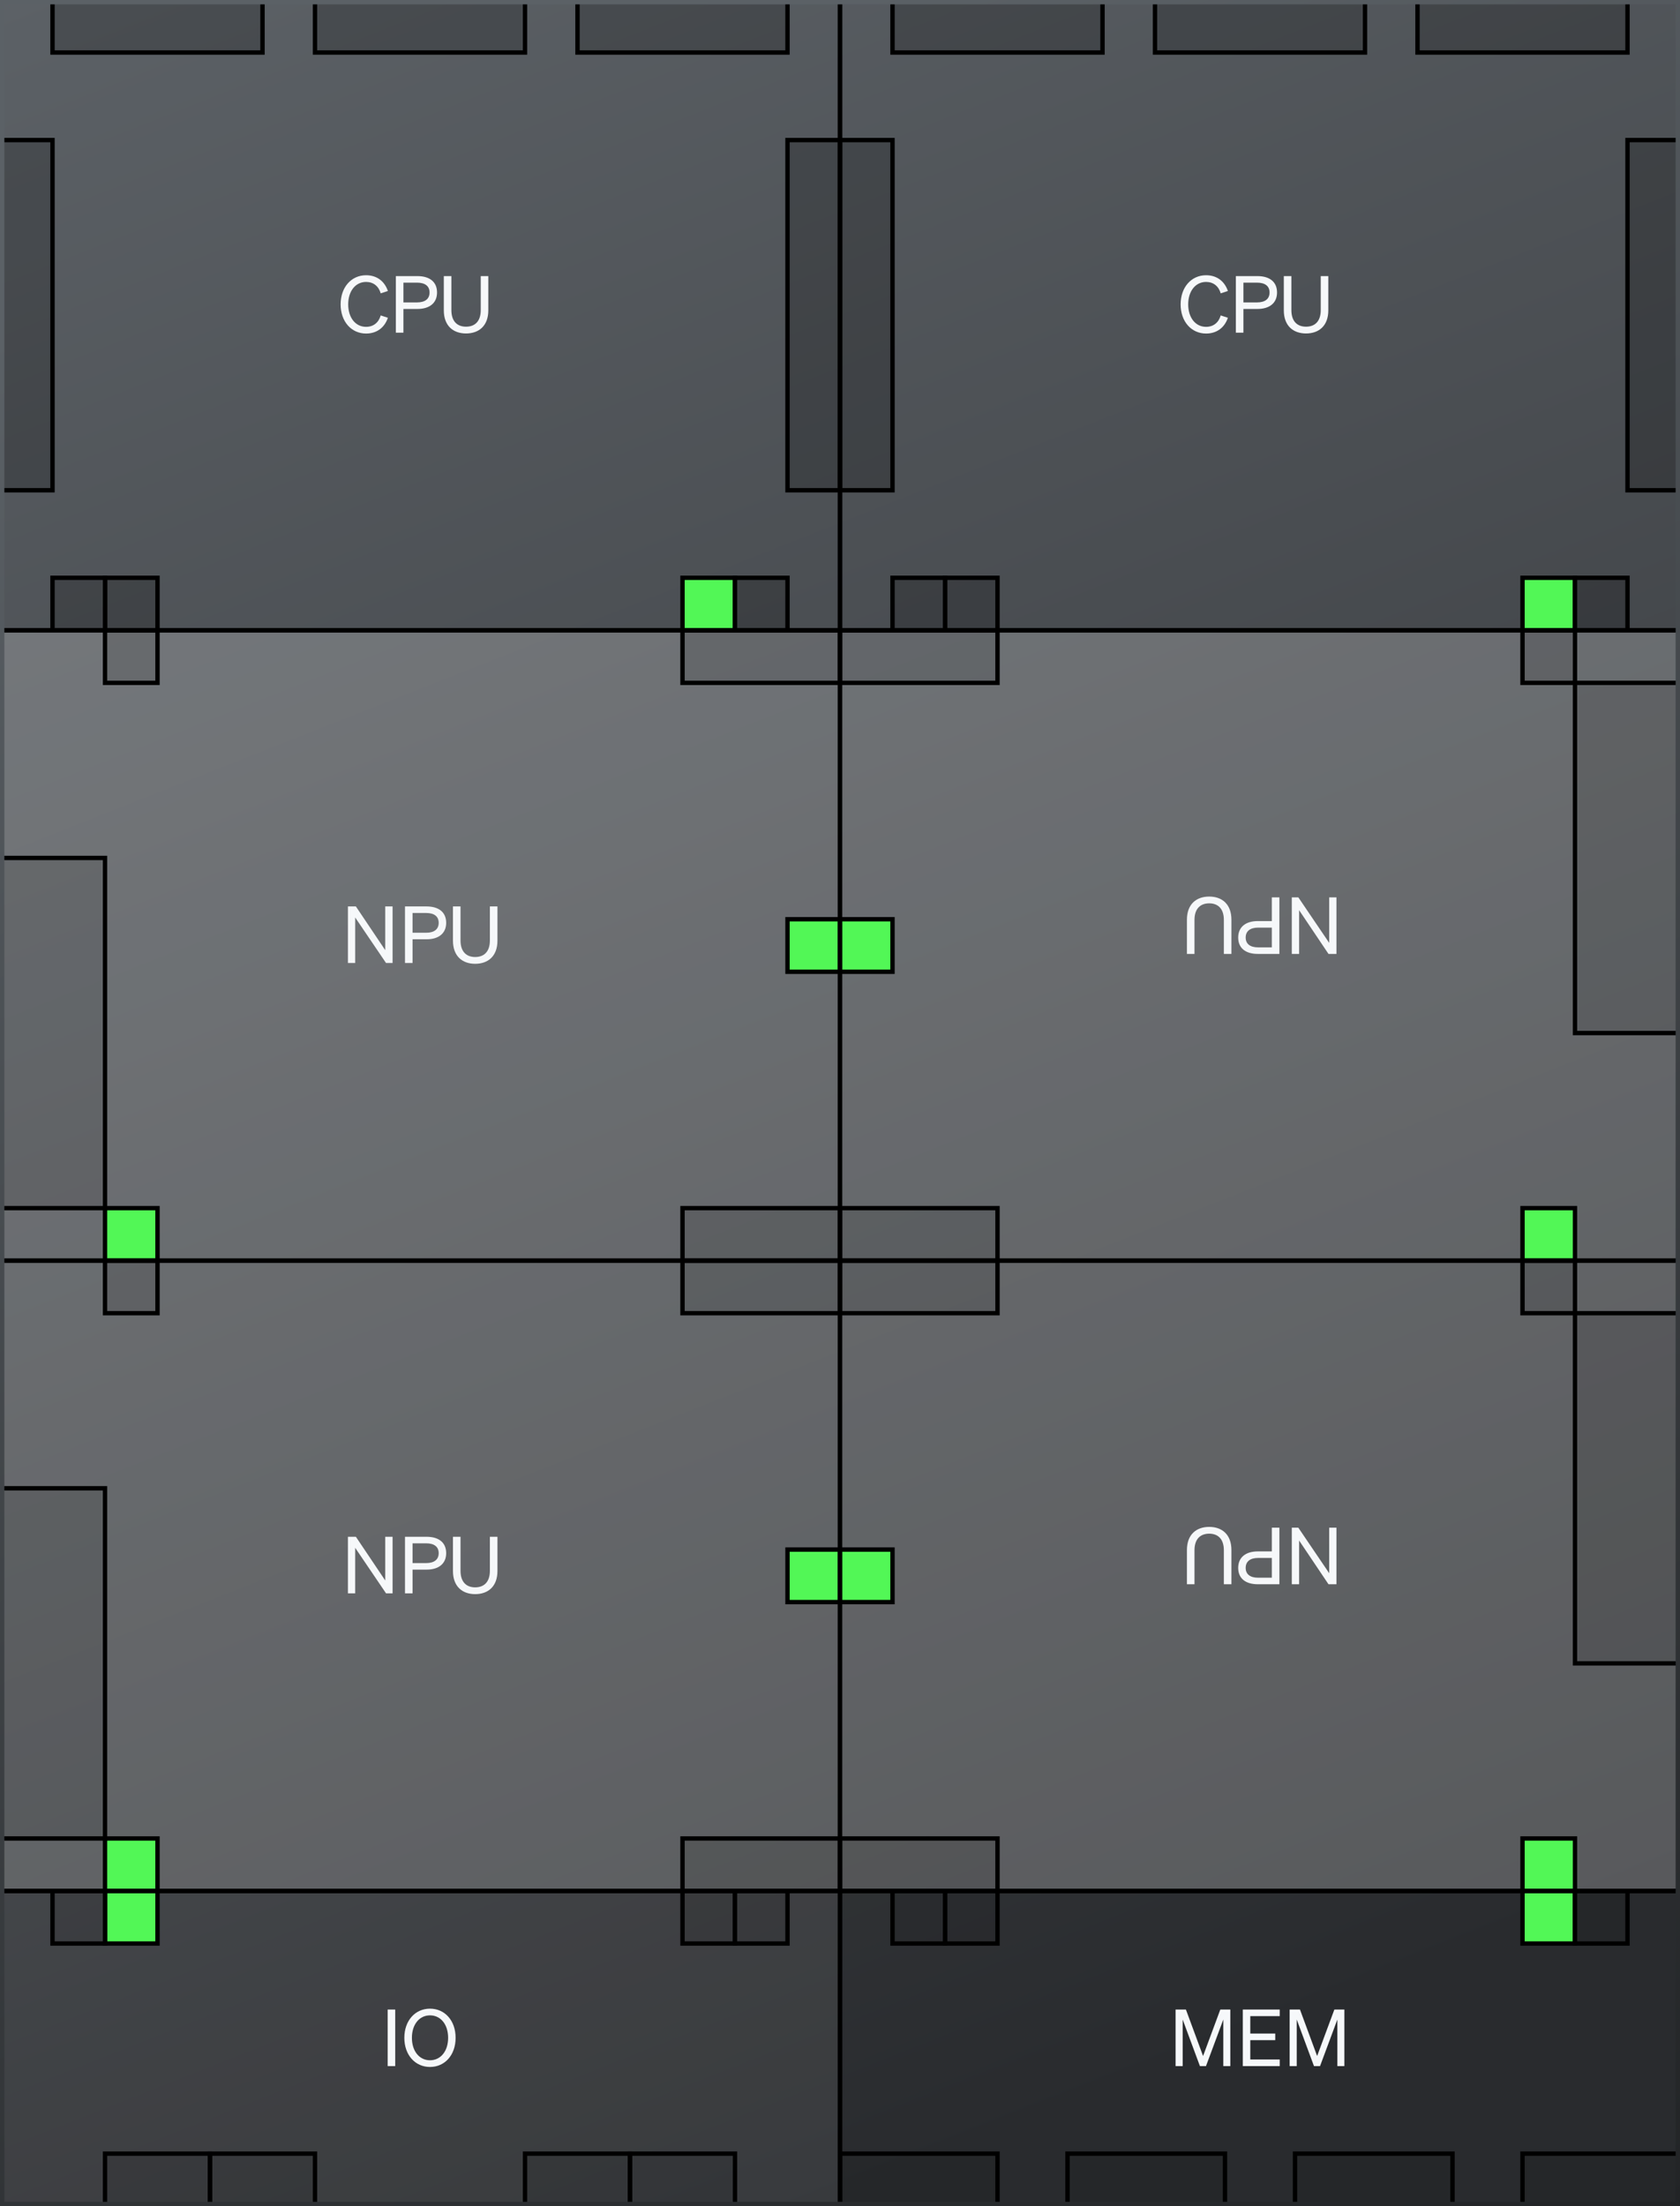
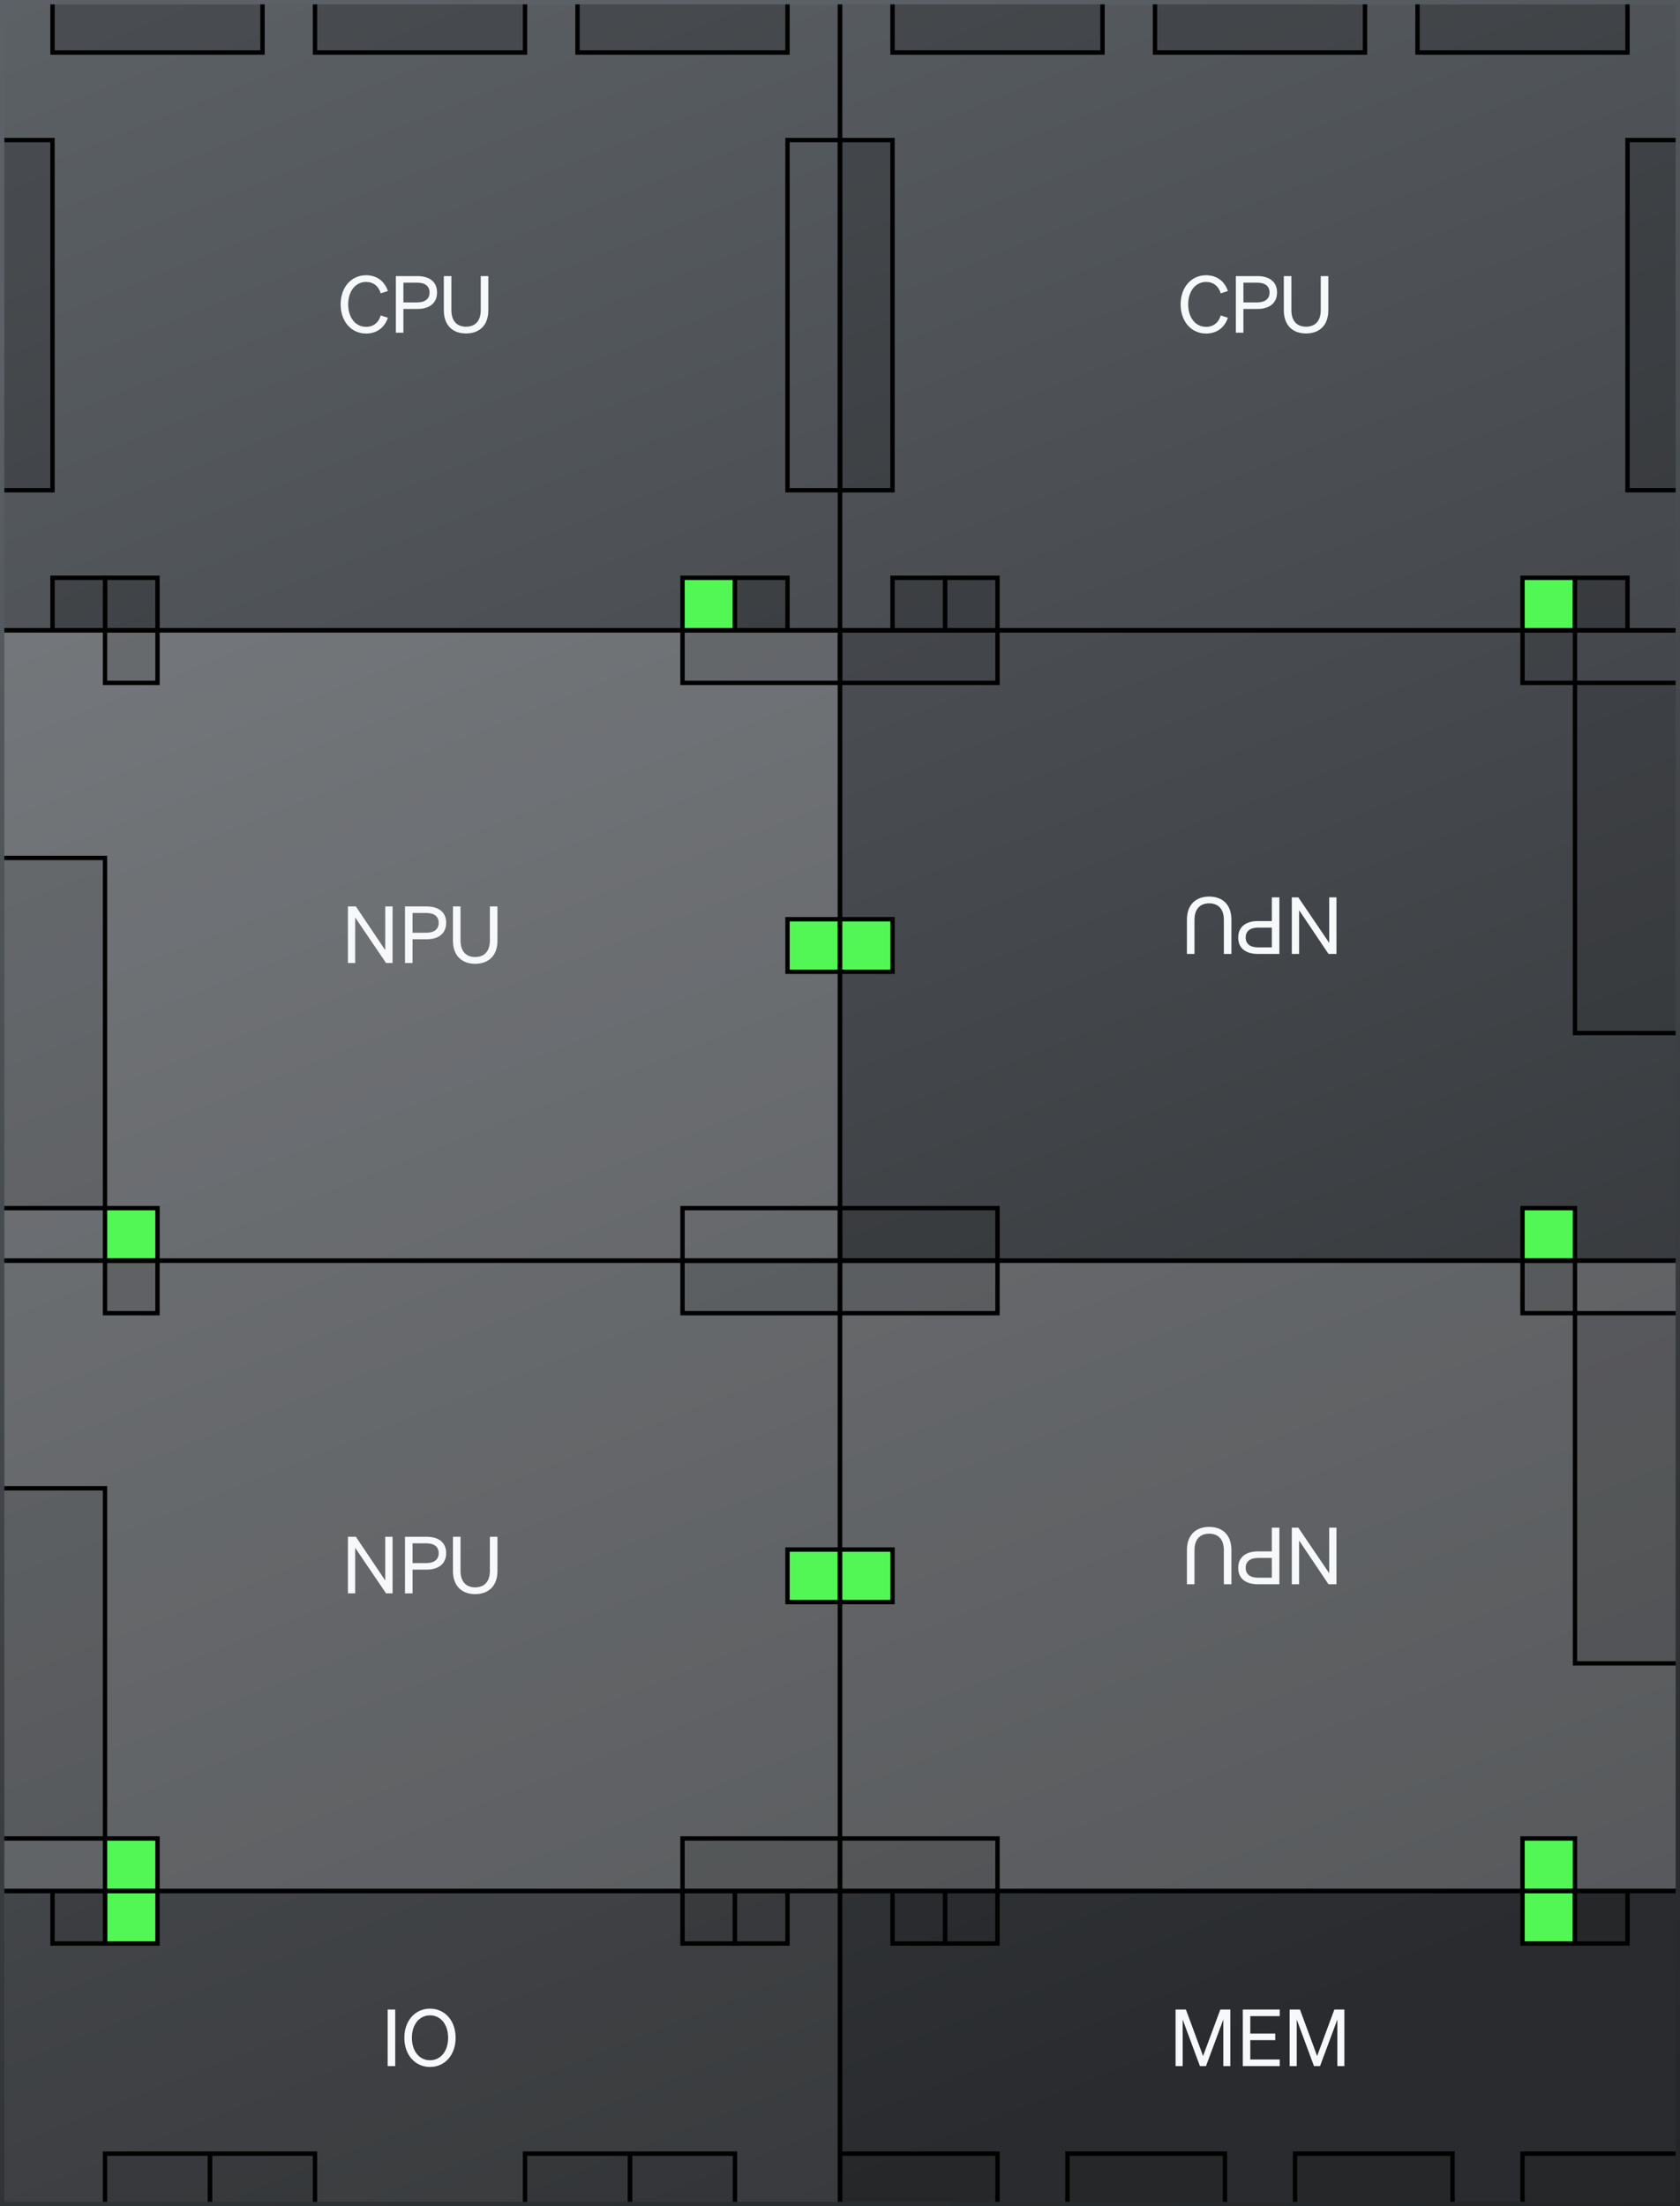
<svg xmlns="http://www.w3.org/2000/svg" width="384" height="504" viewBox="0 0 384 504" fill="none">
  <rect x="0" y="0" width="384" height="504" fill="#808080" stroke="none" />
  <g clip-path="url(#clip0_872_20968)">
    <rect width="384" height="504" fill="url(#paint0_linear_872_20968)" />
    <g clip-path="url(#clip1_872_20968)">
      <path d="M79.587 69.538C79.587 72.598 81.279 74.668 83.673 74.668C85.347 74.668 86.553 73.696 87.021 72.058L88.659 72.598C87.903 74.83 86.139 76.198 83.673 76.198C80.325 76.198 77.859 73.48 77.859 69.538C77.859 65.596 80.325 62.878 83.673 62.878C86.139 62.878 87.903 64.246 88.659 66.478L87.021 67.018C86.553 65.38 85.347 64.408 83.673 64.408C81.279 64.408 79.587 66.478 79.587 69.538ZM92.209 70.582V76H90.481V63.076H95.413C98.149 63.076 99.895 64.354 99.895 66.82C99.895 69.25 98.149 70.582 95.413 70.582H92.209ZM92.209 69.088H95.323C97.159 69.088 98.185 68.278 98.185 66.82C98.185 65.362 97.159 64.57 95.323 64.57H92.209V69.088ZM106.52 76.18C103.604 76.18 101.444 74.452 101.444 70.888V63.076H103.172V70.834C103.172 73.48 104.576 74.632 106.52 74.632C108.482 74.632 109.886 73.48 109.886 70.834V63.076H111.614V70.888C111.614 74.452 109.454 76.18 106.52 76.18Z" fill="#F6F8FA" />
      <rect x="156" y="132" width="12" height="12" fill="#52F756" />
      <rect x="156" y="132" width="12" height="12" stroke="black" />
      <rect y="32" width="12" height="80" fill="black" fill-opacity="0.2" />
      <rect y="32" width="12" height="80" stroke="black" />
      <rect x="168" y="132" width="12" height="12" fill="black" fill-opacity="0.2" />
      <rect x="168" y="132" width="12" height="12" stroke="black" />
      <rect x="12" y="132" width="12" height="12" fill="black" fill-opacity="0.2" />
      <rect x="12" y="132" width="12" height="12" stroke="black" />
      <rect x="24" y="132" width="12" height="12" fill="black" fill-opacity="0.2" />
      <rect x="24" y="132" width="12" height="12" stroke="black" />
-       <rect x="180" y="32" width="12" height="80" fill="black" fill-opacity="0.2" />
      <rect x="180" y="32" width="12" height="80" stroke="black" />
      <rect x="12" width="48" height="12" fill="black" fill-opacity="0.2" />
      <rect x="12" width="48" height="12" stroke="black" />
      <rect x="72" width="48" height="12" fill="black" fill-opacity="0.2" />
      <rect x="72" width="48" height="12" stroke="black" />
      <rect x="132" width="48" height="12" fill="black" fill-opacity="0.2" />
      <rect x="132" width="48" height="12" stroke="black" />
    </g>
    <rect width="192" height="144" stroke="black" />
    <g clip-path="url(#clip2_872_20968)">
      <path d="M271.587 69.538C271.587 72.598 273.279 74.668 275.673 74.668C277.347 74.668 278.553 73.696 279.021 72.058L280.659 72.598C279.903 74.83 278.139 76.198 275.673 76.198C272.325 76.198 269.859 73.48 269.859 69.538C269.859 65.596 272.325 62.878 275.673 62.878C278.139 62.878 279.903 64.246 280.659 66.478L279.021 67.018C278.553 65.38 277.347 64.408 275.673 64.408C273.279 64.408 271.587 66.478 271.587 69.538ZM284.209 70.582V76H282.481V63.076H287.413C290.149 63.076 291.895 64.354 291.895 66.82C291.895 69.25 290.149 70.582 287.413 70.582H284.209ZM284.209 69.088H287.323C289.159 69.088 290.185 68.278 290.185 66.82C290.185 65.362 289.159 64.57 287.323 64.57H284.209V69.088ZM298.52 76.18C295.604 76.18 293.444 74.452 293.444 70.888V63.076H295.172V70.834C295.172 73.48 296.576 74.632 298.52 74.632C300.482 74.632 301.886 73.48 301.886 70.834V63.076H303.614V70.888C303.614 74.452 301.454 76.18 298.52 76.18Z" fill="#F6F8FA" />
      <rect x="348" y="132" width="12" height="12" fill="#52F756" />
      <rect x="348" y="132" width="12" height="12" stroke="black" />
      <rect x="192" y="32" width="12" height="80" fill="black" fill-opacity="0.2" />
      <rect x="192" y="32" width="12" height="80" stroke="black" />
      <rect x="360" y="132" width="12" height="12" fill="black" fill-opacity="0.2" />
      <rect x="360" y="132" width="12" height="12" stroke="black" />
      <rect x="204" y="132" width="12" height="12" fill="black" fill-opacity="0.2" />
      <rect x="204" y="132" width="12" height="12" stroke="black" />
      <rect x="216" y="132" width="12" height="12" fill="black" fill-opacity="0.2" />
      <rect x="216" y="132" width="12" height="12" stroke="black" />
      <path d="M372 32H384V112H372V32Z" fill="black" fill-opacity="0.2" />
      <path d="M372 32H384V112H372V32Z" stroke="black" />
      <rect x="204" width="48" height="12" fill="black" fill-opacity="0.2" />
      <rect x="204" width="48" height="12" stroke="black" />
      <rect x="264" width="48" height="12" fill="black" fill-opacity="0.2" />
      <rect x="264" width="48" height="12" stroke="black" />
      <rect x="324" width="48" height="12" fill="black" fill-opacity="0.2" />
      <rect x="324" width="48" height="12" stroke="black" />
    </g>
    <rect x="192" width="192" height="144" stroke="black" />
    <g clip-path="url(#clip3_872_20968)">
      <rect y="144" width="192" height="144" fill="white" fill-opacity="0.2" />
      <path d="M89.733 207.076V220H88.239L81.183 209.596V220H79.526V207.076H81.344L88.058 217.066V207.076H89.733ZM94.297 214.582V220H92.57V207.076H97.501C100.237 207.076 101.983 208.354 101.983 210.82C101.983 213.25 100.237 214.582 97.501 214.582H94.297ZM94.297 213.088H97.412C99.248 213.088 100.273 212.278 100.273 210.82C100.273 209.362 99.248 208.57 97.412 208.57H94.297V213.088ZM108.609 220.18C105.693 220.18 103.533 218.452 103.533 214.888V207.076H105.261V214.834C105.261 217.48 106.665 218.632 108.609 218.632C110.571 218.632 111.975 217.48 111.975 214.834V207.076H113.703V214.888C113.703 218.452 111.543 220.18 108.609 220.18Z" fill="#F6F8FA" />
      <rect x="24" y="276" width="12" height="12" fill="#52F756" />
      <rect x="24" y="276" width="12" height="12" stroke="black" />
      <rect x="180" y="210" width="12" height="12" fill="#52F756" />
      <rect x="180" y="210" width="12" height="12" stroke="black" />
      <rect y="196" width="24" height="80" fill="black" fill-opacity="0.1" />
      <rect y="196" width="24" height="80" stroke="black" />
      <rect x="24" y="144" width="12" height="12" fill="black" fill-opacity="0.1" />
      <rect x="24" y="144" width="12" height="12" stroke="black" />
      <rect x="156" y="144" width="36" height="12" fill="black" fill-opacity="0.1" />
      <rect x="156" y="144" width="36" height="12" stroke="black" />
-       <rect x="156" y="276" width="36" height="12" fill="black" fill-opacity="0.1" />
      <rect x="156" y="276" width="36" height="12" stroke="black" />
    </g>
    <rect y="144" width="192" height="144" stroke="black" />
    <g clip-path="url(#clip4_872_20968)">
-       <rect x="192" y="144" width="192" height="144" fill="white" fill-opacity="0.2" />
      <path d="M295.268 217.924L295.268 205L296.762 205L303.818 215.404L303.818 205L305.474 205L305.474 217.924L303.656 217.924L296.942 207.934L296.942 217.924L295.268 217.924ZM290.703 210.418L290.703 205L292.431 205L292.431 217.924L287.499 217.924C284.763 217.924 283.017 216.646 283.017 214.18C283.017 211.75 284.763 210.418 287.499 210.418L290.703 210.418ZM290.703 211.912L287.589 211.912C285.753 211.912 284.727 212.722 284.727 214.18C284.727 215.638 285.753 216.43 287.589 216.43L290.703 216.43L290.703 211.912ZM276.391 204.82C279.307 204.82 281.467 206.548 281.467 210.112L281.467 217.924L279.739 217.924L279.739 210.166C279.739 207.52 278.335 206.368 276.391 206.368C274.429 206.368 273.025 207.52 273.025 210.166L273.025 217.924L271.297 217.924L271.297 210.112C271.297 206.548 273.457 204.82 276.391 204.82Z" fill="#F6F8FA" />
      <rect x="192" y="210" width="12" height="12" fill="#52F756" />
      <rect x="192" y="210" width="12" height="12" stroke="black" />
      <rect x="348" y="276" width="12" height="12" fill="#52F756" />
      <rect x="348" y="276" width="12" height="12" stroke="black" />
      <rect x="360" y="156" width="24" height="80" fill="black" fill-opacity="0.1" />
      <rect x="360" y="156" width="24" height="80" stroke="black" />
      <rect x="348" y="144" width="12" height="12" fill="black" fill-opacity="0.1" />
      <rect x="348" y="144" width="12" height="12" stroke="black" />
      <rect x="192" y="144" width="36" height="12" fill="black" fill-opacity="0.1" />
      <rect x="192" y="144" width="36" height="12" stroke="black" />
      <rect x="192" y="276" width="36" height="12" fill="black" fill-opacity="0.1" />
      <rect x="192" y="276" width="36" height="12" stroke="black" />
    </g>
    <rect x="192" y="144" width="192" height="144" stroke="black" />
    <g clip-path="url(#clip5_872_20968)">
      <rect y="288" width="192" height="144" fill="white" fill-opacity="0.2" />
      <path d="M89.733 351.076V364H88.239L81.183 353.596V364H79.526V351.076H81.344L88.058 361.066V351.076H89.733ZM94.297 358.582V364H92.57V351.076H97.501C100.237 351.076 101.983 352.354 101.983 354.82C101.983 357.25 100.237 358.582 97.501 358.582H94.297ZM94.297 357.088H97.412C99.248 357.088 100.273 356.278 100.273 354.82C100.273 353.362 99.248 352.57 97.412 352.57H94.297V357.088ZM108.609 364.18C105.693 364.18 103.533 362.452 103.533 358.888V351.076H105.261V358.834C105.261 361.48 106.665 362.632 108.609 362.632C110.571 362.632 111.975 361.48 111.975 358.834V351.076H113.703V358.888C113.703 362.452 111.543 364.18 108.609 364.18Z" fill="#F6F8FA" />
      <rect x="24" y="420" width="12" height="12" fill="#52F756" />
      <rect x="24" y="420" width="12" height="12" stroke="black" />
      <rect x="180" y="354" width="12" height="12" fill="#52F756" />
      <rect x="180" y="354" width="12" height="12" stroke="black" />
      <rect y="340" width="24" height="80" fill="black" fill-opacity="0.1" />
      <rect y="340" width="24" height="80" stroke="black" />
      <rect x="24" y="288" width="12" height="12" fill="black" fill-opacity="0.1" />
      <rect x="24" y="288" width="12" height="12" stroke="black" />
      <rect x="156" y="288" width="36" height="12" fill="black" fill-opacity="0.1" />
      <rect x="156" y="288" width="36" height="12" stroke="black" />
      <rect x="156" y="420" width="36" height="12" fill="black" fill-opacity="0.1" />
      <rect x="156" y="420" width="36" height="12" stroke="black" />
    </g>
    <rect y="288" width="192" height="144" stroke="black" />
    <g clip-path="url(#clip6_872_20968)">
      <rect x="192" y="288" width="192" height="144" fill="white" fill-opacity="0.2" />
      <path d="M295.268 361.924L295.268 349L296.762 349L303.818 359.404L303.818 349L305.474 349L305.474 361.924L303.656 361.924L296.942 351.934L296.942 361.924L295.268 361.924ZM290.703 354.418L290.703 349L292.431 349L292.431 361.924L287.499 361.924C284.763 361.924 283.017 360.646 283.017 358.18C283.017 355.75 284.763 354.418 287.499 354.418L290.703 354.418ZM290.703 355.912L287.589 355.912C285.753 355.912 284.727 356.722 284.727 358.18C284.727 359.638 285.753 360.43 287.589 360.43L290.703 360.43L290.703 355.912ZM276.391 348.82C279.307 348.82 281.467 350.548 281.467 354.112L281.467 361.924L279.739 361.924L279.739 354.166C279.739 351.52 278.335 350.368 276.391 350.368C274.429 350.368 273.025 351.52 273.025 354.166L273.025 361.924L271.297 361.924L271.297 354.112C271.297 350.548 273.457 348.82 276.391 348.82Z" fill="#F6F8FA" />
      <rect x="192" y="354" width="12" height="12" fill="#52F756" />
      <rect x="192" y="354" width="12" height="12" stroke="black" />
      <rect x="348" y="420" width="12" height="12" fill="#52F756" />
      <rect x="348" y="420" width="12" height="12" stroke="black" />
      <rect x="360" y="300" width="24" height="80" fill="black" fill-opacity="0.1" />
      <rect x="360" y="300" width="24" height="80" stroke="black" />
      <rect x="348" y="288" width="12" height="12" fill="black" fill-opacity="0.1" />
      <rect x="348" y="288" width="12" height="12" stroke="black" />
      <rect x="192" y="288" width="36" height="12" fill="black" fill-opacity="0.1" />
      <rect x="192" y="288" width="36" height="12" stroke="black" />
      <rect x="192" y="420" width="36" height="12" fill="black" fill-opacity="0.1" />
      <rect x="192" y="420" width="36" height="12" stroke="black" />
    </g>
    <rect x="192" y="288" width="192" height="144" stroke="black" />
    <g clip-path="url(#clip7_872_20968)">
      <rect y="432" width="192" height="72" fill="white" fill-opacity="0.05" />
      <path d="M90.335 459.076V472H88.607V459.076H90.335ZM92.421 465.538C92.421 461.596 94.905 458.878 98.289 458.878C101.673 458.878 104.139 461.596 104.139 465.538C104.139 469.48 101.673 472.198 98.289 472.198C94.905 472.198 92.421 469.48 92.421 465.538ZM102.429 465.538C102.429 462.478 100.719 460.408 98.289 460.408C95.859 460.408 94.149 462.478 94.149 465.538C94.149 468.598 95.859 470.668 98.289 470.668C100.719 470.668 102.429 468.598 102.429 465.538Z" fill="#F6F8FA" />
      <rect x="24" y="432" width="12" height="12" fill="#52F756" />
      <rect x="24" y="432" width="12" height="12" stroke="black" />
      <rect x="168" y="432" width="12" height="12" fill="black" fill-opacity="0.1" />
      <rect x="168" y="432" width="12" height="12" stroke="black" />
      <rect x="12" y="432" width="12" height="12" fill="black" fill-opacity="0.1" />
      <rect x="12" y="432" width="12" height="12" stroke="black" />
      <rect x="156" y="432" width="12" height="12" fill="black" fill-opacity="0.1" />
      <rect x="156" y="432" width="12" height="12" stroke="black" />
      <path d="M120 492H144V504H120V492Z" fill="black" fill-opacity="0.1" />
      <path d="M120 492H144V504H120V492Z" stroke="black" />
      <path d="M24 492H48V504H24V492Z" fill="black" fill-opacity="0.1" />
      <path d="M24 492H48V504H24V492Z" stroke="black" />
      <path d="M144 492H168V504H144V492Z" fill="black" fill-opacity="0.1" />
      <path d="M144 492H168V504H144V492Z" stroke="black" />
      <path d="M48 492H72V504H48V492Z" fill="black" fill-opacity="0.1" />
      <path d="M48 492H72V504H48V492Z" stroke="black" />
    </g>
    <rect y="432" width="192" height="72" stroke="black" />
    <g clip-path="url(#clip8_872_20968)">
      <rect x="192" y="432" width="192" height="72" fill="black" fill-opacity="0.1" />
      <path d="M275.654 472H274.268L270.326 461.362V472H268.706V459.076H271.064L274.988 469.696L278.93 459.076H281.216V472H279.614V461.362L275.654 472ZM284.069 459.076H292.511V460.588H285.779V464.566H291.485V466.078H285.779V470.488H292.511V472H284.069V459.076ZM301.723 472H300.337L296.395 461.362V472H294.775V459.076H297.133L301.057 469.696L304.999 459.076H307.285V472H305.683V461.362L301.723 472Z" fill="#F6F8FA" />
      <rect x="348" y="432" width="12" height="12" fill="#52F756" />
      <rect x="348" y="432" width="12" height="12" stroke="black" />
      <path d="M360 432H372V444H360V432Z" fill="black" fill-opacity="0.1" />
      <path d="M360 432H372V444H360V432Z" stroke="black" />
      <rect x="204" y="432" width="12" height="12" fill="black" fill-opacity="0.1" />
      <rect x="204" y="432" width="12" height="12" stroke="black" />
      <path d="M216 432H228V444H216V432Z" fill="black" fill-opacity="0.1" />
      <path d="M216 432H228V444H216V432Z" stroke="black" />
      <path d="M296 492H332V504H296V492Z" fill="black" fill-opacity="0.1" />
      <path d="M296 492H332V504H296V492Z" stroke="black" />
      <path d="M192 492H228V504H192V492Z" fill="black" fill-opacity="0.1" />
      <path d="M192 492H228V504H192V492Z" stroke="black" />
      <path d="M348 492H384V504H348V492Z" fill="black" fill-opacity="0.1" />
      <path d="M348 492H384V504H348V492Z" stroke="black" />
      <path d="M244 492H280V504H244V492Z" fill="black" fill-opacity="0.1" />
      <path d="M244 492H280V504H244V492Z" stroke="black" />
    </g>
    <rect x="192" y="432" width="192" height="72" stroke="black" />
  </g>
  <rect x="0.5" y="0.5" width="383" height="503" stroke="url(#paint1_linear_872_20968)" />
  <defs>
    <linearGradient id="paint0_linear_872_20968" x1="0" y1="0" x2="198.254" y2="501.528" gradientUnits="userSpaceOnUse">
      <stop stop-color="#5C6166" />
      <stop offset="1" stop-color="#2E3033" />
    </linearGradient>
    <linearGradient id="paint1_linear_872_20968" x1="192" y1="0" x2="390.254" y2="501.528" gradientUnits="userSpaceOnUse">
      <stop stop-color="#5B6166" />
      <stop offset="1" stop-color="#222426" />
    </linearGradient>
    <clipPath id="clip0_872_20968">
      <rect width="384" height="504" fill="white" />
    </clipPath>
    <clipPath id="clip1_872_20968">
      <rect width="192" height="144" fill="white" />
    </clipPath>
    <clipPath id="clip2_872_20968">
      <rect x="192" width="192" height="144" fill="white" />
    </clipPath>
    <clipPath id="clip3_872_20968">
      <rect y="144" width="192" height="144" fill="white" />
    </clipPath>
    <clipPath id="clip4_872_20968">
      <rect x="192" y="144" width="192" height="144" fill="white" />
    </clipPath>
    <clipPath id="clip5_872_20968">
      <rect y="288" width="192" height="144" fill="white" />
    </clipPath>
    <clipPath id="clip6_872_20968">
      <rect x="192" y="288" width="192" height="144" fill="white" />
    </clipPath>
    <clipPath id="clip7_872_20968">
      <rect y="432" width="192" height="72" fill="white" />
    </clipPath>
    <clipPath id="clip8_872_20968">
      <rect x="192" y="432" width="192" height="72" fill="white" />
    </clipPath>
  </defs>
</svg>